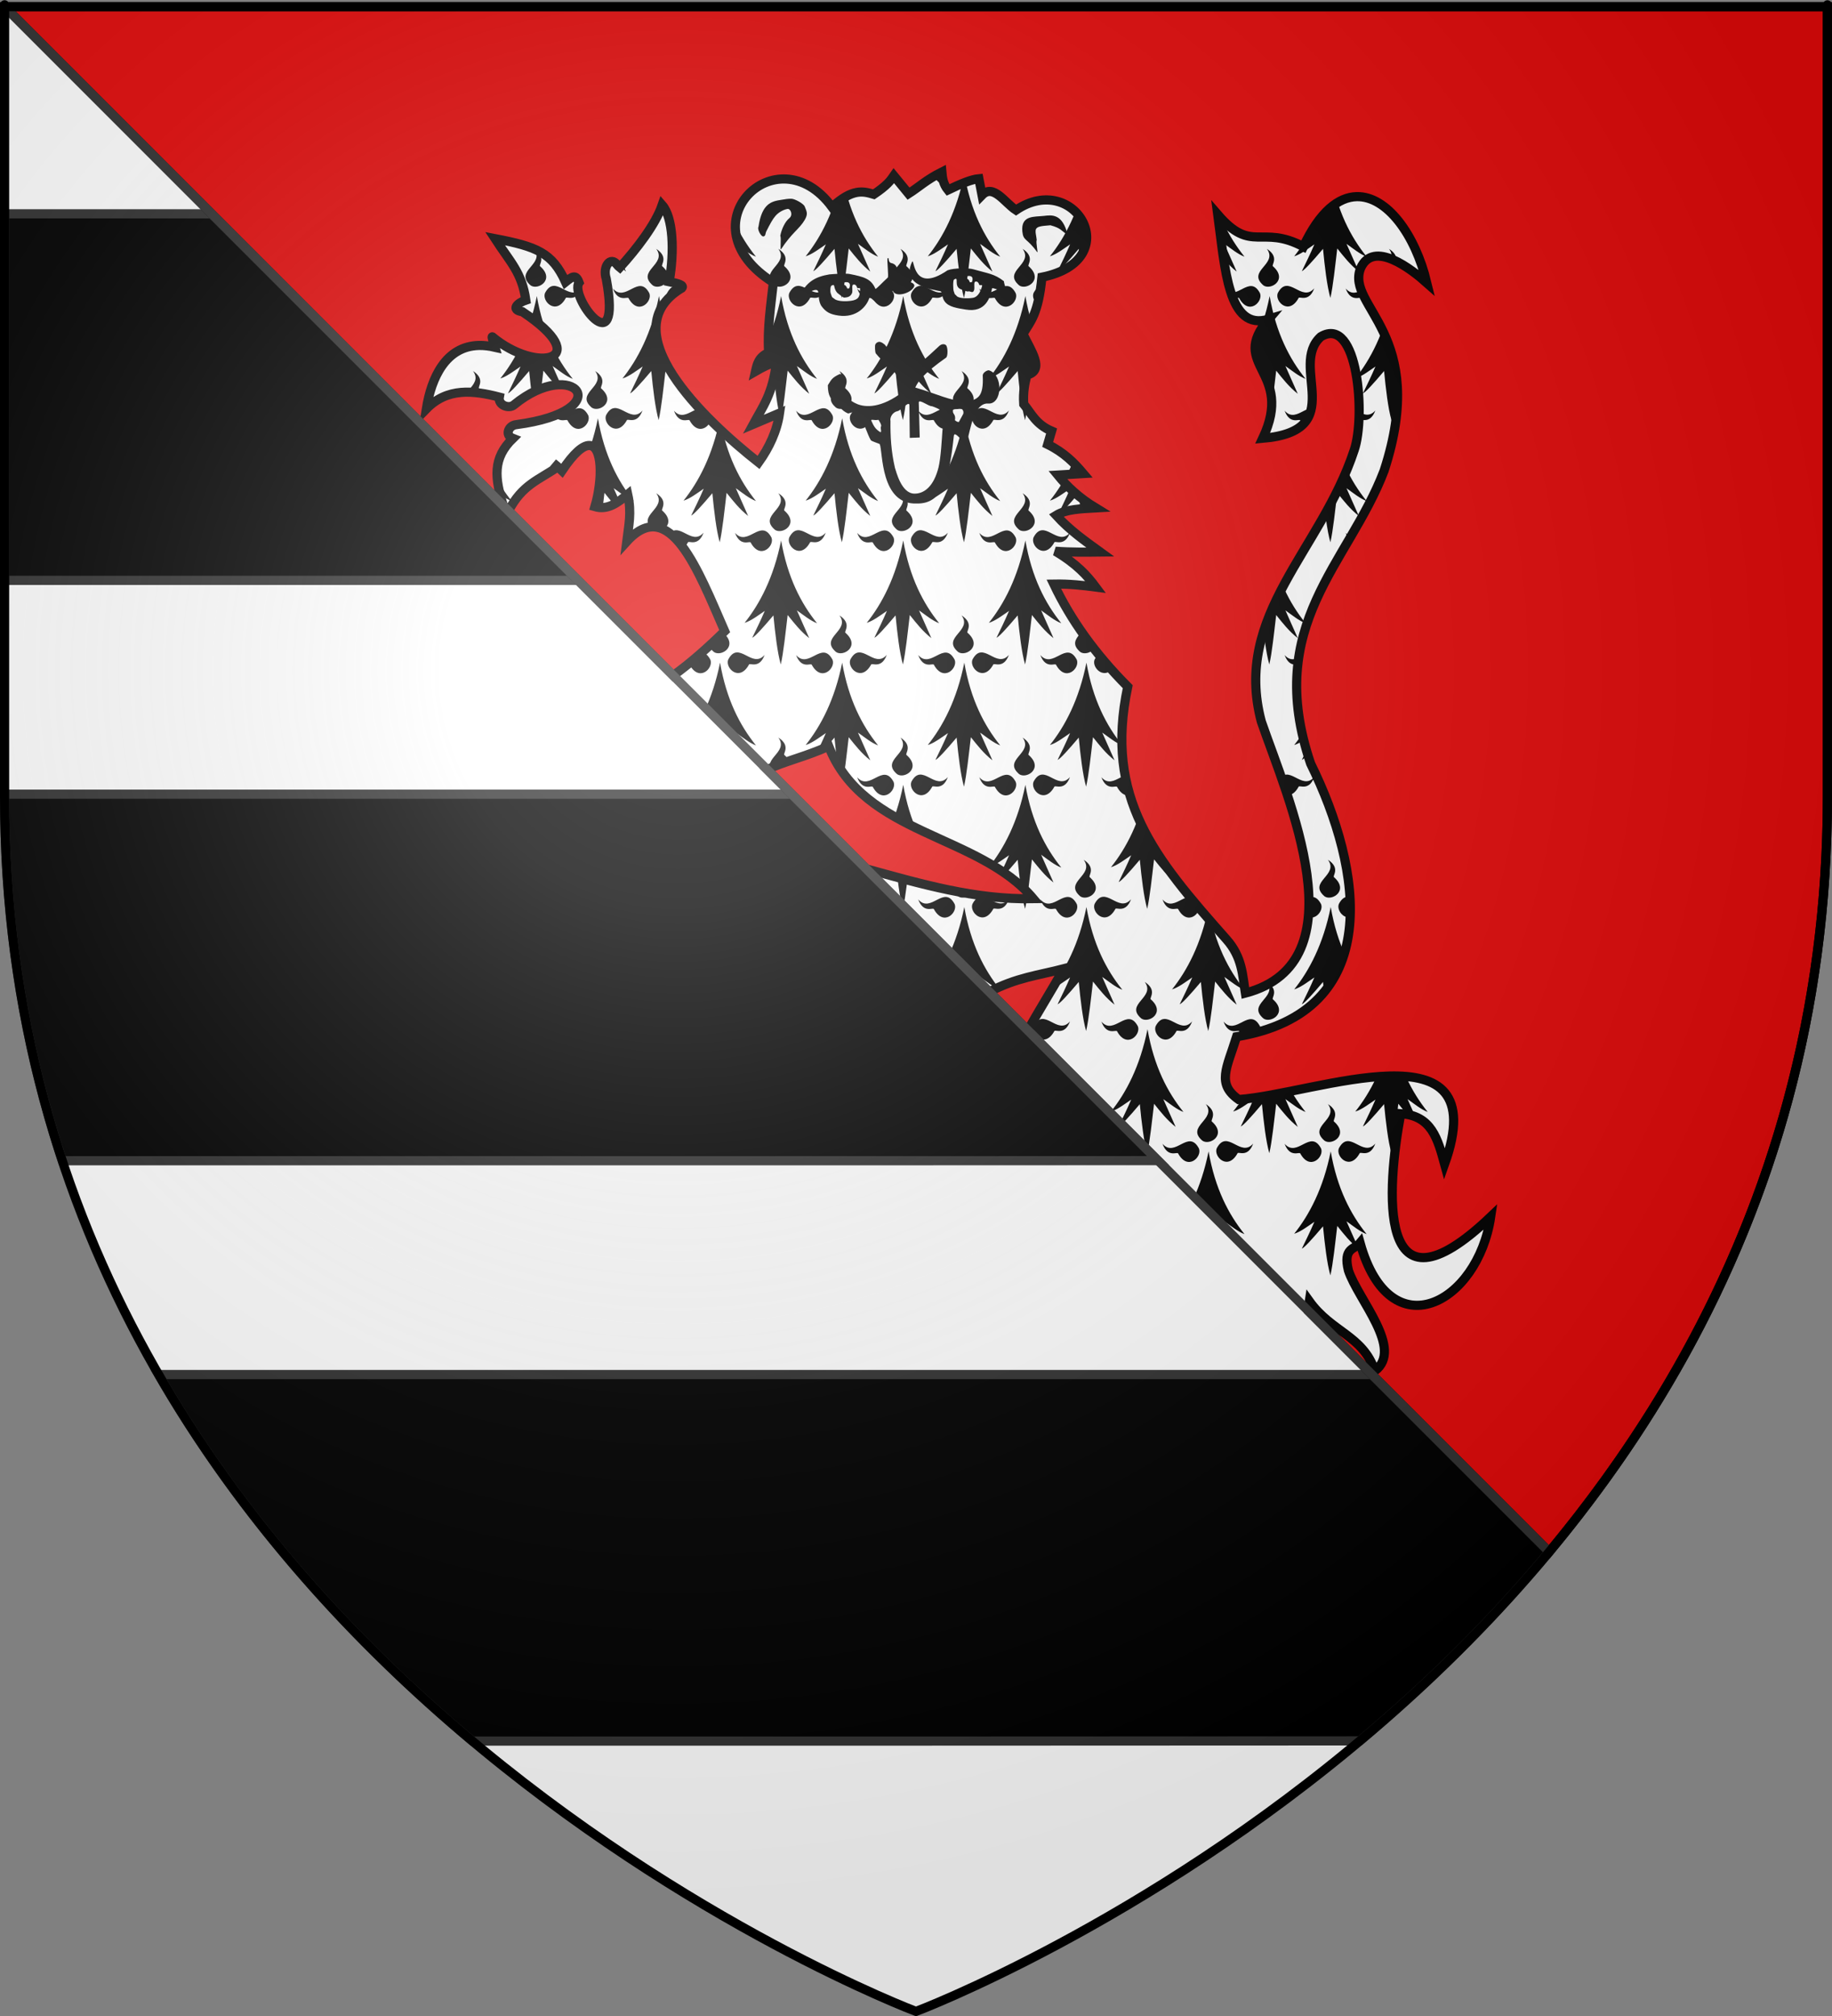
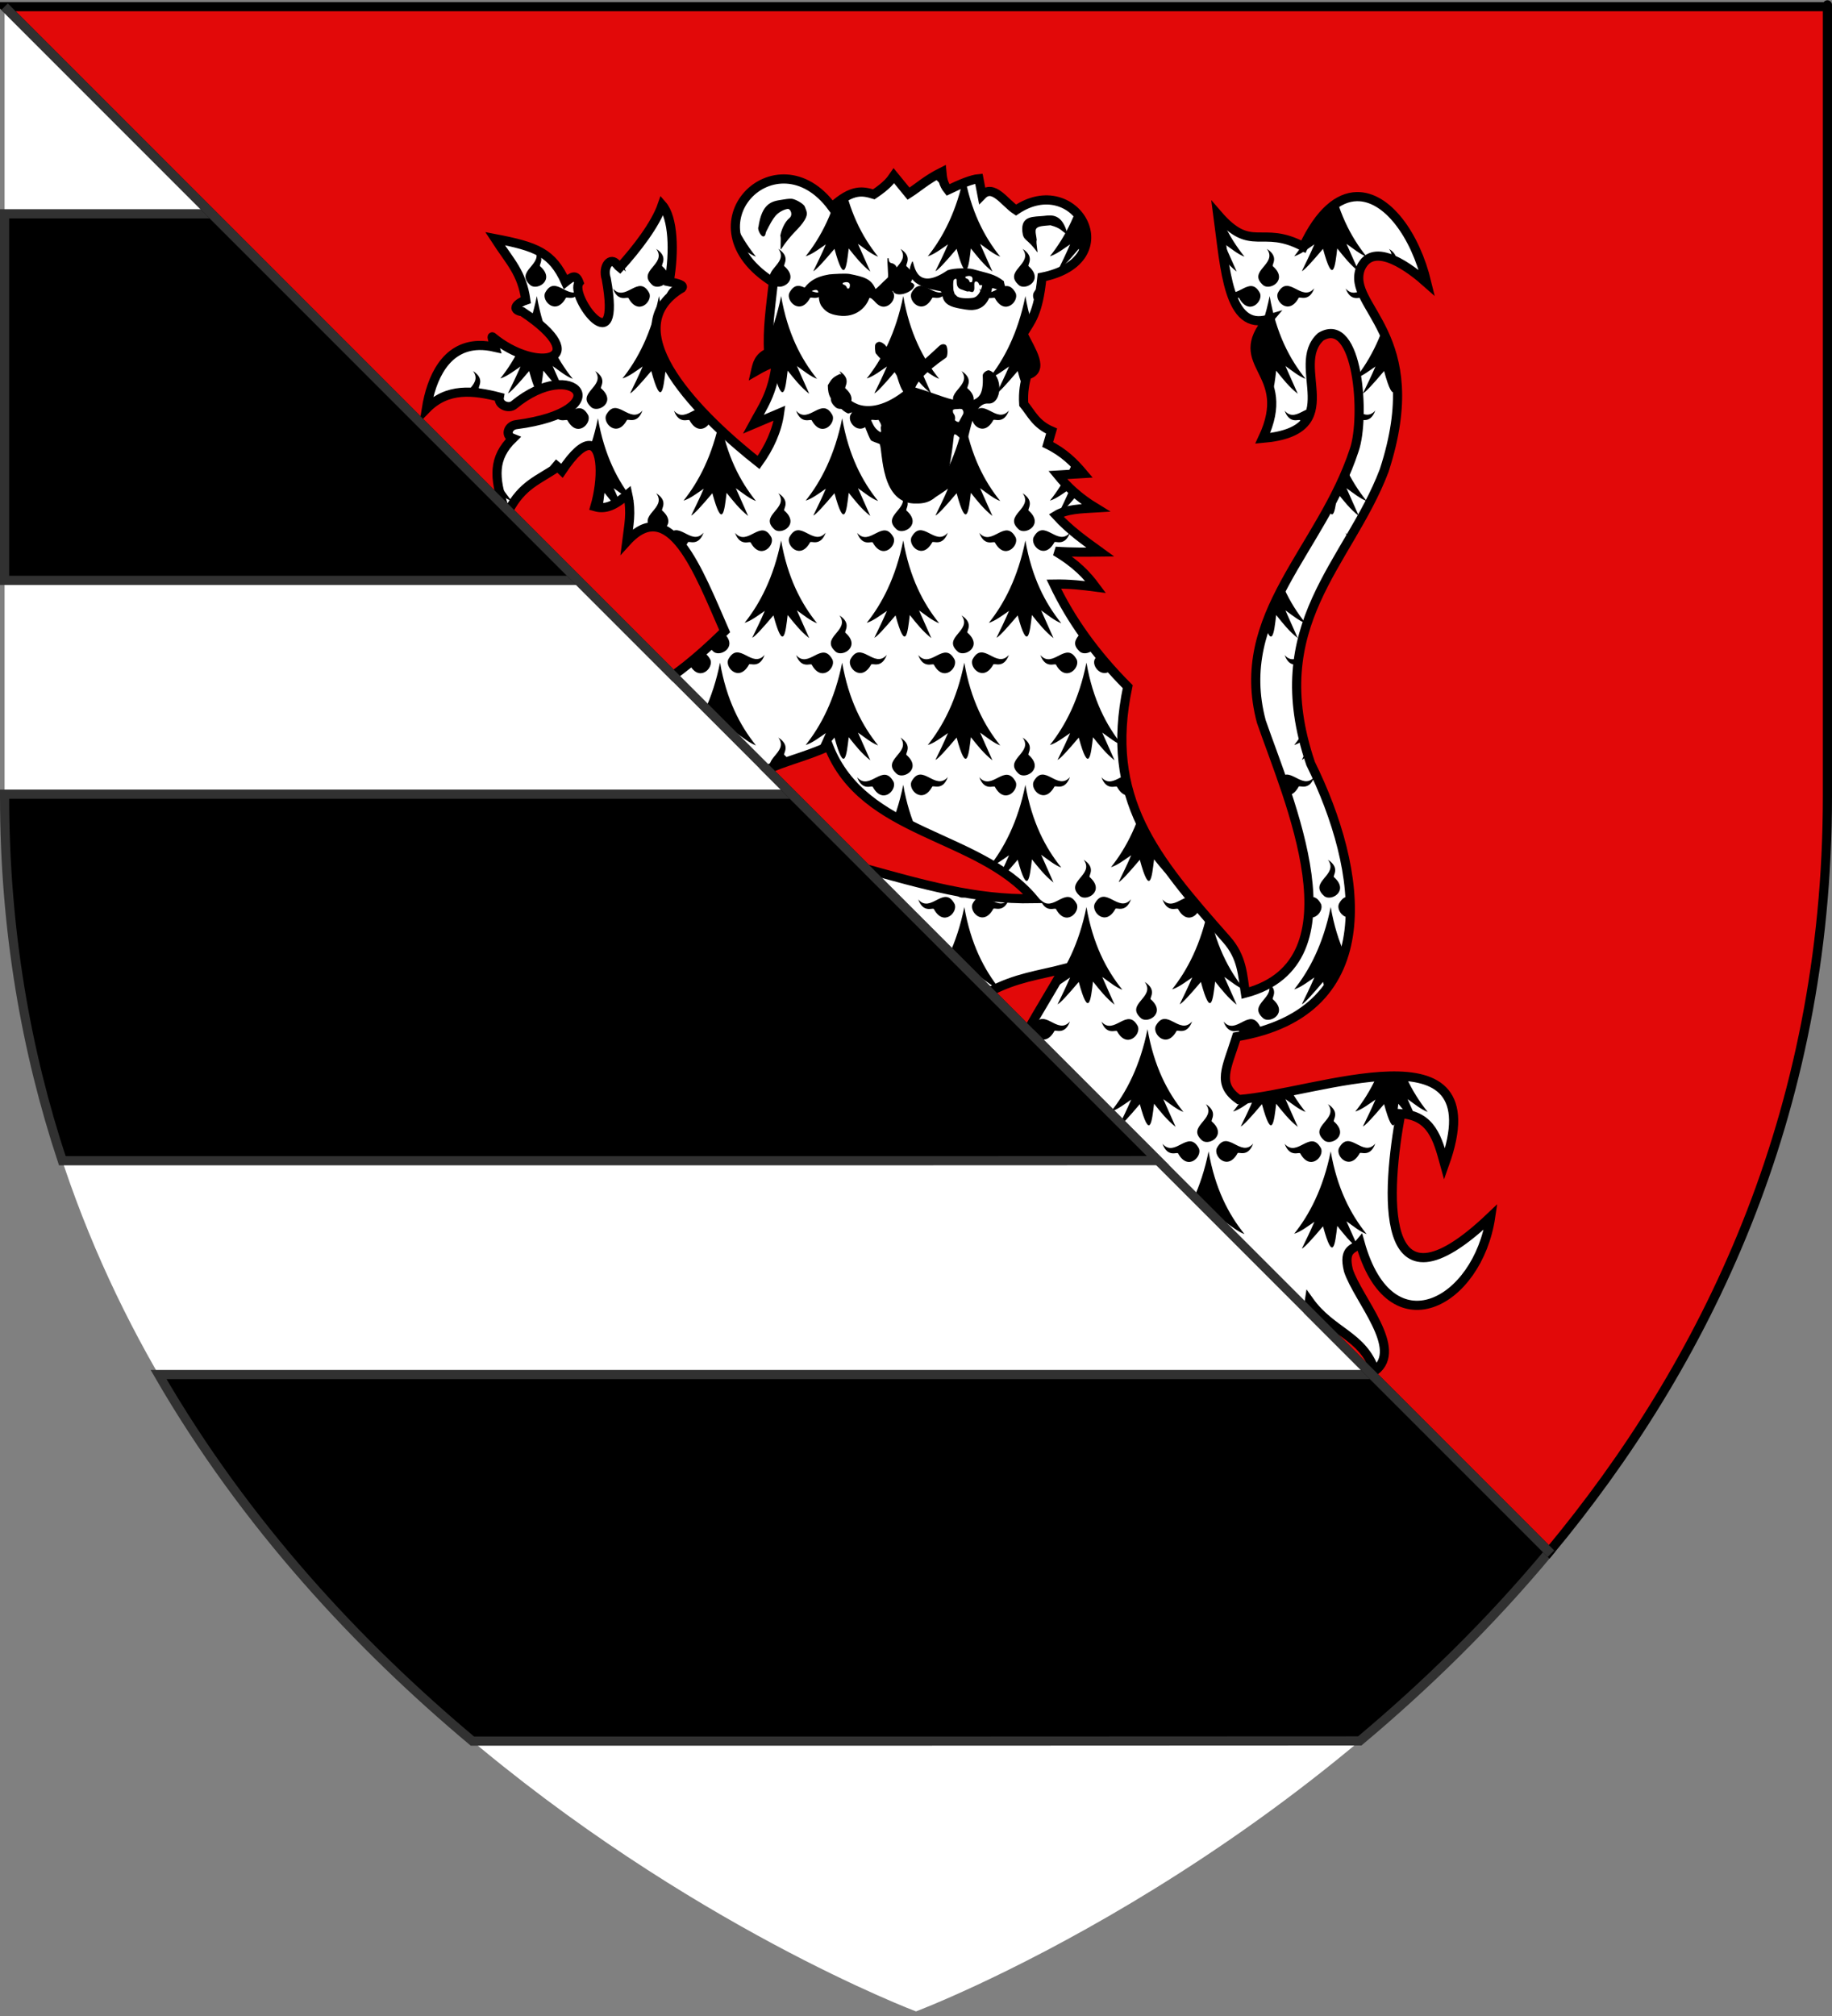
<svg xmlns="http://www.w3.org/2000/svg" xmlns:ns1="http://sodipodi.sourceforge.net/DTD/sodipodi-0.dtd" xmlns:ns2="http://www.inkscape.org/namespaces/inkscape" xmlns:xlink="http://www.w3.org/1999/xlink" height="660" width="600" version="1.0" id="svg2" ns1:version="0.32" ns2:version="0.46" ns1:docname="Blason_ville_fr_Noyal-Muzillac_(Morbihan).svg" ns1:docbase="C:\Users\Augustin\Documents\heral" ns2:export-filename="/Users/Augustin/Documents/temp/tyty.png" ns2:export-xdpi="144" ns2:export-ydpi="144" ns2:output_extension="org.inkscape.output.svg.inkscape">
  <rect width="100%" height="100%" fill="#808080" stroke="none" />
  <ns1:namedview ns2:window-height="977" ns2:window-width="1280" ns2:pageshadow="2" ns2:pageopacity="0.0" guidetolerance="10.0" gridtolerance="10.0" objecttolerance="10.0" borderopacity="1.0" bordercolor="#666666" pagecolor="#ffffff" id="base" showgrid="false" height="660px" ns2:zoom="1.1621207" ns2:cx="300.00013" ns2:cy="330.00014" ns2:window-x="-4" ns2:window-y="-4" ns2:current-layer="layer3" ns2:object-nodes="true" ns2:snap-global="true" />
  <desc id="desc4">Flag of Canton of Valais (Wallis)</desc>
  <defs id="defs6">
    <linearGradient id="linearGradient2893">
      <stop style="stop-color:white;stop-opacity:0.314;" offset="0" id="stop2895" />
      <stop id="stop2897" offset="0.19" style="stop-color:white;stop-opacity:0.251;" />
      <stop style="stop-color:#6b6b6b;stop-opacity:0.125;" offset="0.6" id="stop2901" />
      <stop style="stop-color:black;stop-opacity:0.125;" offset="1" id="stop2899" />
    </linearGradient>
    <radialGradient ns2:collect="always" xlink:href="#linearGradient2893" id="radialGradient3163" gradientUnits="userSpaceOnUse" gradientTransform="matrix(1.353,0,0,1.349,-77.629,-85.747)" cx="221.445" cy="226.331" fx="221.445" fy="226.331" r="300" />
  </defs>
  <g ns2:groupmode="layer" id="layer3" ns2:label="Fond écu" style="display:inline">
    <path style="fill:#ffffff;fill-opacity:1;fill-rule:evenodd;stroke:none;stroke-width:1px;stroke-linecap:butt;stroke-linejoin:miter;stroke-opacity:1;display:inline" d="M 1.5,3.125 L 507.375,509 C 558.277,447.87 598.5,366.422 598.5,261.656 C 598.5,-23.795 598.5,3.125 598.5,3.125 L 1.5,3.125 z" id="path4264" />
    <g id="g18458">
      <g transform="translate(0,700)" id="g10802">
        <g id="g20644" transform="matrix(1.031,0,0,0.996,34.056,-813.276)">
          <g id="g13495" style="fill:#000000;fill-opacity:1">
            <path id="path9033" style="opacity:1;fill:#000000;fill-opacity:1;fill-rule:nonzero;stroke:none;stroke-width:3;stroke-linecap:round;stroke-linejoin:round;marker:none;stroke-miterlimit:4;stroke-dasharray:none;stroke-dashoffset:0;stroke-opacity:1;visibility:visible;display:inline;overflow:visible" d="M 230.423,203.924 C 226.076,204.692 223.066,206.248 220.81,211.405 C 220.134,212.951 226.161,207.317 226.858,209.56 C 227.138,210.461 226.851,212.893 228.019,214.478 C 229.341,216.272 230.59,217.031 233.284,217.449 C 239.117,218.354 242.375,214.365 243.175,211.503 C 244.168,211.882 245.263,213.389 245.686,213.587 C 245.887,213.68 245.085,211.429 246.282,211.596 C 249.299,212.016 250.266,208.634 250.645,209.462 C 251.623,211.601 256.521,210.084 257.38,207.848 C 257.688,207.047 256.428,206.372 255.045,206.206 C 254.307,206.117 254.762,204.751 254.459,204.736 C 253.651,204.695 254.345,207.249 252.307,206.285 C 251.21,205.767 251.755,203.301 251.758,203.16 C 252.239,202.467 251.97,200.615 250.14,200.211 C 248.871,199.931 249.535,198.11 248.932,198.626 C 248.65,198.867 249.316,204.655 248.99,204.961 C 247.265,206.576 245.175,208.956 245.059,208.671 C 243.709,205.358 241.406,204.729 236.944,203.804 C 235.578,203.522 231.915,203.791 230.423,203.924 z" />
            <path id="path10809" style="opacity:1;fill:#000000;fill-opacity:1;fill-rule:nonzero;stroke:none;stroke-width:3;stroke-linecap:round;stroke-linejoin:round;marker:none;stroke-miterlimit:4;stroke-dasharray:none;stroke-dashoffset:0;stroke-opacity:1;visibility:visible;display:inline;overflow:visible" d="M 267.973,202.574 C 256.694,210.573 257.471,198.169 256.704,199.809 C 252.948,207.834 264,209.028 265.635,209.437 C 266.551,209.666 265.935,211.297 267.103,212.883 C 268.425,214.676 271.092,215.026 273.779,215.486 C 280.152,216.576 281.544,211.457 282.136,208.435 C 283.222,208.491 286.383,209.983 286.734,210.335 C 287.319,210.921 285.855,206.995 285.872,206.166 C 282.823,203.699 280.901,203.654 276.028,202.209 C 274.691,201.813 270.017,201.766 267.973,202.574 z" />
          </g>
          <g id="g12604" style="fill:#ffffff;fill-opacity:1">
-             <path id="path10811" style="opacity:1;fill:#ffffff;fill-opacity:1;fill-rule:nonzero;stroke:none;stroke-width:3;stroke-linecap:round;stroke-linejoin:round;marker:none;stroke-miterlimit:4;stroke-dasharray:none;stroke-dashoffset:0;stroke-opacity:1;visibility:visible;display:inline;overflow:visible" d="M 231.119,207.601 C 230.694,207.812 230.669,209.595 230.828,210.043 C 231.432,211.837 231.037,211.14 232.101,212.018 C 233.164,212.897 236.023,212.802 237.228,212.621 C 239.639,212.26 240.172,211.4 240.188,208.656 C 240.198,208.117 239.305,208.727 239.21,208.196 C 239.143,207.821 238.667,206.993 237.947,207.322 C 237.456,207.546 237.924,209.374 237.617,210.098 C 237.009,211.529 235.859,211.45 235.164,211.554 C 234.817,211.607 233.468,210.429 232.964,210.013 C 231.464,208.269 232.516,206.906 231.119,207.601 z" />
            <path id="path11709" style="opacity:1;fill:#ffffff;fill-opacity:1;fill-rule:nonzero;stroke:none;stroke-width:3;stroke-linecap:round;stroke-linejoin:round;marker:none;stroke-miterlimit:4;stroke-dasharray:none;stroke-dashoffset:0;stroke-opacity:1;visibility:visible;display:inline;overflow:visible" d="M 270.019,205.637 C 269.63,205.909 269.753,208.921 269.912,209.368 C 270.516,211.162 270.008,209.966 270.878,211.037 C 271.463,211.756 273.958,211.952 276.006,211.639 C 277.234,211.452 278.335,210.229 278.965,207.675 C 278.976,207.135 278.082,207.746 277.987,207.215 C 277.92,206.84 277.444,206.011 276.724,206.34 C 276.234,206.564 276.649,208.372 276.394,209.116 C 275.966,210.367 275.273,209.279 274.432,209.53 C 274.096,209.63 273.107,209.087 272.477,208.908 C 269.593,208.09 271.901,204.322 270.019,205.637 z" />
            <path id="path11711" style="opacity:1;fill:#ffffff;fill-opacity:1;fill-rule:nonzero;stroke:none;stroke-width:1;stroke-linecap:round;stroke-linejoin:round;marker:none;stroke-miterlimit:4;stroke-dasharray:none;stroke-dashoffset:0;stroke-opacity:1;visibility:visible;display:inline;overflow:visible" d="M 234.675,206.733 C 234.63,206.908 234.669,207.109 234.812,207.219 C 235.632,207.456 235.902,207.93 236.094,208.562 C 236.094,208.562 236.729,208.522 236.729,208.522 C 237.547,206.398 235.993,206.162 234.675,206.733 z" />
            <path id="path12602" style="opacity:1;fill:#ffffff;fill-opacity:1;fill-rule:nonzero;stroke:none;stroke-width:1;stroke-linecap:round;stroke-linejoin:round;marker:none;stroke-miterlimit:4;stroke-dasharray:none;stroke-dashoffset:0;stroke-opacity:1;visibility:visible;display:inline;overflow:visible" d="M 273.635,204.694 C 273.59,204.869 273.63,205.07 273.773,205.18 C 274.592,205.417 274.862,205.891 275.054,206.523 C 275.054,206.523 275.689,206.483 275.689,206.483 C 276.507,204.359 274.954,204.123 273.635,204.694 z" />
          </g>
          <g id="g16180" style="fill:#000000;fill-opacity:1">
            <path id="path14402" style="opacity:1;fill:#000000;fill-opacity:1;fill-rule:nonzero;stroke:none;stroke-width:3;stroke-linecap:round;stroke-linejoin:round;marker:none;stroke-miterlimit:4;stroke-dasharray:none;stroke-dashoffset:0;stroke-opacity:1;visibility:visible;display:inline;overflow:visible" d="M 218.406,179.062 C 217.322,179.019 216.389,179.217 215.127,179.42 C 212.157,179.897 208.993,180.506 207.902,188.323 C 207.453,189.022 208.712,191.636 209.521,191.444 C 210.231,191.275 210.055,190.474 210.415,189.739 C 211.626,187.261 212.386,185.808 213.295,184.708 C 214.445,183.316 216.16,182.549 217.152,182.411 C 218.115,182.277 218.972,184.407 217.697,185.455 C 216.362,186.552 215.223,189.062 214.836,191.232 C 215.204,191.897 214.702,196.261 215.071,195.673 C 218.453,190.291 220.946,188.964 222.596,186.022 C 223.752,183.961 223.209,183.262 222.595,181.608 C 222.244,180.66 219.491,179.106 218.406,179.062 z" />
            <path id="path14408" style="opacity:1;fill:#000000;fill-opacity:1;fill-rule:nonzero;stroke:none;stroke-width:3;stroke-linecap:round;stroke-linejoin:round;marker:none;stroke-miterlimit:4;stroke-dasharray:none;stroke-dashoffset:0;stroke-opacity:1;visibility:visible;display:inline;overflow:visible" d="M 298.586,184.697 C 301.06,184.398 304.463,183.836 306.118,190.9 C 303.967,189.577 304.169,188.771 300.664,187.775 C 298.699,188.018 296.104,187.877 295.955,189.443 C 295.864,190.4 296.108,190.837 296.301,192.643 C 295.932,193.308 296.831,197.163 296.433,196.593 C 293.121,191.844 292.032,193.027 291.73,189.826 C 291.218,184.389 295.594,185.058 298.586,184.697 z" />
          </g>
          <path id="path17069" style="opacity:1;fill:#000000;fill-opacity:1;fill-rule:nonzero;stroke:none;stroke-width:3;stroke-linecap:round;stroke-linejoin:round;marker:none;stroke-miterlimit:4;stroke-dasharray:none;stroke-dashoffset:0;stroke-opacity:1;visibility:visible;display:inline;overflow:visible" d="M 246.188,226.094 C 245.689,226.16 245.256,226.472 245.036,226.925 C 244.816,227.378 244.925,229.472 245.181,229.906 C 247.658,233.127 249.747,233.872 250.906,235.688 C 252.048,237.475 254.473,241.637 256.235,241.666 C 256.563,241.671 257.202,243.764 257.212,243.439 C 257.32,239.871 260.572,236.327 267.49,231.301 C 268.16,230.814 268.079,227.608 267.406,227.125 C 266.733,226.642 265.911,226.896 265.312,227.469 C 261.315,231.299 258.507,234.038 256.781,234.656 C 255.589,235.083 254.921,234.02 253.444,232.792 C 251.404,231.096 250.916,230.41 248.326,227.396 C 248.03,226.84 246.811,226.007 246.188,226.094 L 246.188,226.094 z" />
          <path id="path17071" style="opacity:1;fill:#000000;fill-opacity:1;fill-rule:nonzero;stroke:none;stroke-width:3;stroke-linecap:round;stroke-linejoin:round;marker:none;stroke-miterlimit:4;stroke-dasharray:none;stroke-dashoffset:0;stroke-opacity:1;visibility:visible;display:inline;overflow:visible" d="M 281.042,235.434 C 280.225,235.501 279.092,236.384 279.146,237.201 C 279.324,240.686 278.901,242.854 277.938,243.969 C 276.974,245.084 275.564,245.597 273.469,245.625 C 269.278,245.68 264.068,243.006 258.073,241.229 C 253.79,239.652 254.484,240.521 253.973,242.364 C 246.852,248.101 241.811,247.59 239.329,246.566 C 238.119,246.067 236.451,245.031 235.667,243.854 C 234.76,242.494 234.732,240.398 235.25,238.094 C 235.365,237.538 234.18,236.453 233.669,236.7 C 231.087,237.947 231.026,238.638 229.938,240.353 C 229.966,244.17 231.1,245.033 232.184,245.968 C 233.668,247.248 234.275,248.689 236.295,249.607 C 236.762,249.82 238.447,248.26 239.87,250.276 C 241.505,252.591 242.417,256.346 243.587,258.409 C 243.802,258.788 246.358,259.558 246.43,259.719 C 247.446,262.015 246.548,279.835 258.336,279.229 C 266.144,279.33 268.481,271.557 269.957,257.068 C 270.202,254.663 273.394,260.767 274.281,258.17 C 275.201,255.477 276.202,246.028 280.913,246.371 C 285.37,246.696 285.799,236.83 281.042,235.434 z" />
          <g id="g19754">
-             <path id="path17966" style="opacity:1;fill:#ffffff;fill-opacity:1;fill-rule:nonzero;stroke:none;stroke-width:5;stroke-linecap:round;stroke-linejoin:round;marker:none;stroke-miterlimit:4;stroke-dasharray:none;stroke-dashoffset:0;stroke-opacity:1;visibility:visible;display:inline;overflow:visible" d="M 263.037,247.256 C 261.943,247.338 259.067,244.872 258.824,245.942 L 259.131,257.529 L 255.965,257.663 L 255.852,246.82 C 255.585,245.465 253.349,248.633 251.994,248.901 C 250.639,249.168 249.574,250.79 249.841,252.145 C 249.783,256.986 250.027,261.983 251.253,267.489 C 251.677,268.751 253.277,275.887 257.396,275.985 C 260.548,276.06 263.618,273.581 265.112,267.317 C 265.832,264.298 266.178,257.804 266.337,255.381 C 266.53,254.601 266.398,249.357 265.878,248.744 C 265.358,248.131 264.022,247.622 263.037,247.256 z" ns1:nodetypes="cccccsccsscsc" />
            <path id="path18857" style="opacity:1;fill:#ffffff;fill-opacity:1;fill-rule:nonzero;stroke:none;stroke-width:3;stroke-linecap:round;stroke-linejoin:round;marker:none;stroke-miterlimit:4;stroke-dasharray:none;stroke-dashoffset:0;stroke-opacity:1;visibility:visible;display:inline;overflow:visible" d="M 243.711,251.933 C 244.556,253.808 244.955,254.715 246.613,255.779 C 247.189,255.848 246.527,254.413 246.836,253.922 C 247.145,253.43 246.161,251.946 245.848,251.457 L 245.723,250.652 C 244.489,249.944 243.919,250.615 243.711,251.933 z" />
            <path id="path18859" style="opacity:1;fill:#ffffff;fill-opacity:1;fill-rule:nonzero;stroke:none;stroke-width:3;stroke-linecap:round;stroke-linejoin:round;marker:none;stroke-miterlimit:4;stroke-dasharray:none;stroke-dashoffset:0;stroke-opacity:1;visibility:visible;display:inline;overflow:visible" d="M 269.664,248.537 L 269.719,249.969 C 269.511,250.487 269.608,251.078 269.971,251.503 C 270.334,251.927 271.026,252.544 271.57,252.419 L 272.938,249.812 C 273.112,249.328 273.025,248.787 272.708,248.381 C 272.391,247.976 271.765,248.129 271.252,248.181 C 270.485,248.26 270.092,248.111 269.664,248.537 z" />
          </g>
        </g>
      </g>
      <g ns2:tile-y0="-309.22545" ns2:tile-x0="911.18252" ns2:tile-h="56.107327" ns2:tile-w="29.720153" ns2:tile-cy="-281.17179" ns2:tile-cx="926.0426" transform="matrix(0.25,0,0,0.25,140.502,41.216)" id="g17853">
        <g id="g17855" ns2:label="Fond écu" style="display:inline" transform="translate(-684.394,-94.79)">
          <g transform="translate(1400,-5.6023842e-4)" id="g12820" />
          <g transform="translate(579.77,-597.725)" id="g17858">
            <g transform="translate(109.318,303.367)" id="g17860" />
          </g>
          <g transform="translate(-131.326,9.233)" id="g6129" style="display:inline" />
          <g id="g20265" ns2:label="Meubles" style="display:inline" transform="translate(700,-2.8023842e-4)" />
        </g>
        <g id="g17864" ns2:label="Meubles" style="display:inline" transform="translate(-684.394,-94.79)">
          <g transform="translate(3633.79,816.71)" id="g50302" />
          <g transform="translate(2813.56,218.986)" id="g50306">
            <g transform="translate(109.318,303.367)" id="g50308" />
          </g>
          <g transform="translate(2102.465,825.944)" id="g50310" style="display:inline" />
          <g id="g50312" ns2:label="Meubles" style="display:inline" transform="translate(2933.79,816.711)" />
          <g transform="translate(2233.79,816.711)" style="display:inline" ns2:label="Meubles" id="g4387" />
          <g transform="matrix(0.694,0,0,0.694,483.951,63.552)" style="fill:#000000;stroke:none;stroke-opacity:1;display:inline" id="use18536" ns2:tile-x0="55.51442" ns2:tile-y0="35.930804">
            <g style="fill:#000000;fill-opacity:1;stroke:none;stroke-opacity:1" id="g4543">
-               <path d="M 377.128,135.622 C 363.027,205.733 336.74,255.374 308.184,291.061 C 320.054,287.499 333.399,277.371 346.301,268.511 C 338.411,286.896 330.52,302.956 322.63,319.179 C 327.341,317.431 342.291,301.057 362.595,277.033 C 365.778,310.06 370.082,347.255 376.512,369.649 C 381.631,347.291 385.418,310.285 389.481,276.307 C 401.722,291.501 413.611,306.872 430.173,319.905 L 406.92,267.587 C 418.927,275.985 432.195,287.102 444.927,291.788 C 414.738,254.32 389.317,205.741 377.128,135.622 z" style="fill:#000000;fill-opacity:1;fill-rule:evenodd;stroke:none;stroke-width:3;stroke-linecap:round;stroke-linejoin:round;stroke-miterlimit:4;stroke-dasharray:none;stroke-opacity:1" id="path4545" />
+               <path d="M 377.128,135.622 C 363.027,205.733 336.74,255.374 308.184,291.061 C 320.054,287.499 333.399,277.371 346.301,268.511 C 338.411,286.896 330.52,302.956 322.63,319.179 C 327.341,317.431 342.291,301.057 362.595,277.033 C 381.631,347.291 385.418,310.285 389.481,276.307 C 401.722,291.501 413.611,306.872 430.173,319.905 L 406.92,267.587 C 418.927,275.985 432.195,287.102 444.927,291.788 C 414.738,254.32 389.317,205.741 377.128,135.622 z" style="fill:#000000;fill-opacity:1;fill-rule:evenodd;stroke:none;stroke-width:3;stroke-linecap:round;stroke-linejoin:round;stroke-miterlimit:4;stroke-dasharray:none;stroke-opacity:1" id="path4545" />
              <path d="M 319.723,139.698 C 318.427,135.62 300.185,148.673 290.128,121.31 C 314.12,148.894 338.908,92.269 358.962,130.251 C 365.151,145.922 338.04,173.112 319.723,139.698 z" style="fill:#000000;fill-opacity:1;fill-rule:evenodd;stroke:none;stroke-width:3;stroke-linecap:round;stroke-linejoin:round;stroke-miterlimit:4;stroke-dasharray:none;stroke-opacity:1" id="path4547" />
              <path d="M 431.716,139.348 C 433.012,135.27 451.253,148.323 461.311,120.961 C 437.319,148.545 412.53,91.919 392.477,129.902 C 386.288,145.572 413.399,172.762 431.716,139.348 z" style="fill:#000000;fill-opacity:1;fill-rule:evenodd;stroke:none;stroke-width:3;stroke-linecap:round;stroke-linejoin:round;stroke-miterlimit:4;stroke-dasharray:none;stroke-opacity:1;display:inline" id="path4549" />
              <path d="M 383.382,79.375 C 379.685,77.221 396.403,62.265 371.894,46.481 C 393.58,75.912 332.91,87.752 365.604,115.608 C 379.547,125.066 411.996,104.539 383.382,79.375 z" style="fill:#000000;fill-opacity:1;fill-rule:evenodd;stroke:none;stroke-width:3;stroke-linecap:round;stroke-linejoin:round;stroke-miterlimit:4;stroke-dasharray:none;stroke-opacity:1;display:inline" id="path4551" />
            </g>
          </g>
        </g>
        <g id="g17878" ns2:label="Reflet final" transform="translate(-684.394,-94.79)" />
        <g id="g17880" ns2:label="Contour final" transform="translate(-684.394,-94.79)" />
      </g>
      <use height="660" width="600" id="use17884" transform="translate(20,40)" xlink:href="#g17853" ns2:tiled-clone-of="#g17853" y="0" x="0" />
      <use height="660" width="600" id="use17886" transform="translate(4.6525656e-7,80)" xlink:href="#g17853" ns2:tiled-clone-of="#g17853" y="0" x="0" />
      <use height="660" width="600" id="use17902" transform="translate(40,-1.2128805e-7)" xlink:href="#g17853" ns2:tiled-clone-of="#g17853" y="0" x="0" />
      <use height="660" width="600" id="use17904" transform="translate(60,40)" xlink:href="#g17853" ns2:tiled-clone-of="#g17853" y="0" x="0" />
      <use height="660" width="600" id="use17906" transform="translate(40,80)" xlink:href="#g17853" ns2:tiled-clone-of="#g17853" y="0" x="0" />
      <use height="660" width="600" id="use17908" transform="translate(60,120)" xlink:href="#g17853" ns2:tiled-clone-of="#g17853" y="0" x="0" />
      <use height="660" width="600" id="use17922" transform="translate(80,-1.2128805e-7)" xlink:href="#g17853" ns2:tiled-clone-of="#g17853" y="0" x="0" />
      <use height="660" width="600" id="use17924" transform="translate(100,40)" xlink:href="#g17853" ns2:tiled-clone-of="#g17853" y="0" x="0" />
      <use height="660" width="600" id="use17926" transform="translate(80,80)" xlink:href="#g17853" ns2:tiled-clone-of="#g17853" y="0" x="0" />
      <use height="660" width="600" id="use17928" transform="translate(100,120)" xlink:href="#g17853" ns2:tiled-clone-of="#g17853" y="0" x="0" />
      <use height="660" width="600" id="use17930" transform="translate(80,160)" xlink:href="#g17853" ns2:tiled-clone-of="#g17853" y="0" x="0" />
      <use height="660" width="600" id="use17932" transform="translate(100,200)" xlink:href="#g17853" ns2:tiled-clone-of="#g17853" y="0" x="0" />
      <use height="660" width="600" id="use17942" transform="translate(120,-1.2128805e-7)" xlink:href="#g17853" ns2:tiled-clone-of="#g17853" y="0" x="0" />
      <use height="660" width="600" id="use17944" transform="translate(140,40)" xlink:href="#g17853" ns2:tiled-clone-of="#g17853" y="0" x="0" />
      <use height="660" width="600" id="use17946" transform="translate(120,80)" xlink:href="#g17853" ns2:tiled-clone-of="#g17853" y="0" x="0" />
      <use height="660" width="600" id="use17948" transform="translate(140,120)" xlink:href="#g17853" ns2:tiled-clone-of="#g17853" y="0" x="0" />
      <use height="660" width="600" id="use17950" transform="translate(120,160)" xlink:href="#g17853" ns2:tiled-clone-of="#g17853" y="0" x="0" />
      <use height="660" width="600" id="use17952" transform="translate(140,200)" xlink:href="#g17853" ns2:tiled-clone-of="#g17853" y="0" x="0" />
      <use height="660" width="600" id="use17954" transform="translate(120,240)" xlink:href="#g17853" ns2:tiled-clone-of="#g17853" y="0" x="0" />
      <use height="660" width="600" id="use17956" transform="translate(140,280)" xlink:href="#g17853" ns2:tiled-clone-of="#g17853" y="0" x="0" />
      <use height="660" width="600" id="use17962" transform="translate(160,-1.2128805e-7)" xlink:href="#g17853" ns2:tiled-clone-of="#g17853" y="0" x="0" />
      <use height="660" width="600" id="use17964" transform="translate(180,40)" xlink:href="#g17853" ns2:tiled-clone-of="#g17853" y="0" x="0" />
      <use height="660" width="600" id="use17966" transform="translate(160,80)" xlink:href="#g17853" ns2:tiled-clone-of="#g17853" y="0" x="0" />
      <use height="660" width="600" id="use17968" transform="translate(180,120)" xlink:href="#g17853" ns2:tiled-clone-of="#g17853" y="0" x="0" />
      <use height="660" width="600" id="use17970" transform="translate(160,160)" xlink:href="#g17853" ns2:tiled-clone-of="#g17853" y="0" x="0" />
      <use height="660" width="600" id="use17972" transform="translate(180,200)" xlink:href="#g17853" ns2:tiled-clone-of="#g17853" y="0" x="0" />
      <use height="660" width="600" id="use17974" transform="translate(160,240)" xlink:href="#g17853" ns2:tiled-clone-of="#g17853" y="0" x="0" />
      <use height="660" width="600" id="use17976" transform="translate(180,280)" xlink:href="#g17853" ns2:tiled-clone-of="#g17853" y="0" x="0" />
      <use height="660" width="600" id="use17982" transform="translate(200,-1.2128805e-7)" xlink:href="#g17853" ns2:tiled-clone-of="#g17853" y="0" x="0" />
      <use height="660" width="600" id="use17984" transform="translate(220,40)" xlink:href="#g17853" ns2:tiled-clone-of="#g17853" y="0" x="0" />
      <use height="660" width="600" id="use17986" transform="translate(200,80)" xlink:href="#g17853" ns2:tiled-clone-of="#g17853" y="0" x="0" />
      <use height="660" width="600" id="use17988" transform="translate(220,120)" xlink:href="#g17853" ns2:tiled-clone-of="#g17853" y="0" x="0" />
      <use height="660" width="600" id="use17990" transform="translate(200,160)" xlink:href="#g17853" ns2:tiled-clone-of="#g17853" y="0" x="0" />
      <use height="660" width="600" id="use17992" transform="translate(220,200)" xlink:href="#g17853" ns2:tiled-clone-of="#g17853" y="0" x="0" />
      <use height="660" width="600" id="use17994" transform="translate(200,240)" xlink:href="#g17853" ns2:tiled-clone-of="#g17853" y="0" x="0" />
      <use height="660" width="600" id="use17996" transform="translate(220,280)" xlink:href="#g17853" ns2:tiled-clone-of="#g17853" y="0" x="0" />
      <use height="660" width="600" id="use18002" transform="translate(240,-1.2128805e-7)" xlink:href="#g17853" ns2:tiled-clone-of="#g17853" y="0" x="0" />
      <use height="660" width="600" id="use18004" transform="translate(260,40)" xlink:href="#g17853" ns2:tiled-clone-of="#g17853" y="0" x="0" />
      <use height="660" width="600" id="use18006" transform="translate(240,80)" xlink:href="#g17853" ns2:tiled-clone-of="#g17853" y="0" x="0" />
      <use height="660" width="600" id="use18008" transform="translate(260,120)" xlink:href="#g17853" ns2:tiled-clone-of="#g17853" y="0" x="0" />
      <use height="660" width="600" id="use18010" transform="translate(240,160)" xlink:href="#g17853" ns2:tiled-clone-of="#g17853" y="0" x="0" />
      <use height="660" width="600" id="use18012" transform="translate(260,200)" xlink:href="#g17853" ns2:tiled-clone-of="#g17853" y="0" x="0" />
      <use height="660" width="600" id="use18014" transform="translate(240,240)" xlink:href="#g17853" ns2:tiled-clone-of="#g17853" y="0" x="0" />
      <use height="660" width="600" id="use18016" transform="translate(260,280)" xlink:href="#g17853" ns2:tiled-clone-of="#g17853" y="0" x="0" />
      <use height="660" width="600" id="use18018" transform="translate(240,320)" xlink:href="#g17853" ns2:tiled-clone-of="#g17853" y="0" x="0" />
      <use x="0" y="0" ns2:tiled-clone-of="#g17853" xlink:href="#g17853" transform="translate(280,-1.2128805e-7)" id="use18252" width="600" height="660" />
      <use x="0" y="0" ns2:tiled-clone-of="#g17853" xlink:href="#g17853" transform="translate(300,40)" id="use18254" width="600" height="660" />
      <use x="0" y="0" ns2:tiled-clone-of="#g17853" xlink:href="#g17853" transform="translate(280,80)" id="use18256" width="600" height="660" />
      <use x="0" y="0" ns2:tiled-clone-of="#g17853" xlink:href="#g17853" transform="translate(300,120)" id="use18258" width="600" height="660" />
      <use x="0" y="0" ns2:tiled-clone-of="#g17853" xlink:href="#g17853" transform="translate(280,160)" id="use18260" width="600" height="660" />
      <use x="0" y="0" ns2:tiled-clone-of="#g17853" xlink:href="#g17853" transform="translate(300,200)" id="use18262" width="600" height="660" />
      <use x="0" y="0" ns2:tiled-clone-of="#g17853" xlink:href="#g17853" transform="translate(280,240)" id="use18264" width="600" height="660" />
      <use x="0" y="0" ns2:tiled-clone-of="#g17853" xlink:href="#g17853" transform="translate(300,280)" id="use18266" width="600" height="660" />
      <use x="0" y="0" ns2:tiled-clone-of="#g17853" xlink:href="#g17853" transform="translate(280,320)" id="use18268" width="600" height="660" />
    </g>
    <path style="opacity:1;fill:#ffffff;fill-opacity:1;stroke:none;stroke-width:2.5;stroke-miterlimit:4;stroke-dasharray:none;stroke-opacity:1" d="M 1.5,2.188 L 1.5,260.719 C 1.5,546.17 300,658.5 300,658.5 C 300,658.5 419.585,613.492 507.375,508.062 L 1.5,2.188 z" id="rect4258" />
    <g style="display:inline" ns2:label="Meubles" id="g4266" transform="translate(2.3841858e-7,-700)" />
    <path style="fill:#000000;stroke:#313131;stroke-width:3;stroke-linecap:butt;stroke-linejoin:miter;stroke-opacity:1;stroke-miterlimit:4;stroke-dasharray:none" d="M 1.5 260 L 1.5 260.719 C 1.5 304.479 8.527 344.158 20.406 380 L 295.562 380 C 325.209 380 352.049 379.976 379.281 379.969 L 259.312 260 L 1.5 260 z " id="path3218" />
    <path style="fill:#000000;stroke:#313131;stroke-width:3;stroke-linecap:butt;stroke-linejoin:miter;stroke-opacity:1;stroke-miterlimit:4;stroke-dasharray:none" d="M 1.5 70 L 1.5 190 L 189.312 190 L 69.312 70 L 1.5 70 z " id="path5050" />
    <path style="fill:#000000;stroke:#313131;stroke-width:3;stroke-linecap:butt;stroke-linejoin:miter;stroke-opacity:1;stroke-miterlimit:4;stroke-dasharray:none" d="M 51.938 450 C 80.474 499.349 117.753 539.031 154.719 570 L 295.562 570 C 350.809 570 400.155 569.962 445.344 569.938 C 466.479 552.222 487.728 531.657 507.375 508.062 L 449.312 450 L 295.438 450 L 51.938 450 z " id="path5052" />
    <g id="g6096" style="fill:#fcef3c;fill-opacity:1;stroke:#000000;stroke-width:3;stroke-linecap:round;stroke-linejoin:round;stroke-miterlimit:4;stroke-dasharray:none;stroke-opacity:1" transform="matrix(1.031,0,0,0.996,34.056,-113.276)">
      <g id="g8990" style="fill:#fcef3c;fill-opacity:1;stroke:#000000;stroke-width:3;stroke-linecap:round;stroke-linejoin:round;stroke-miterlimit:4;stroke-dasharray:none;stroke-opacity:1">
        <g id="g7203" style="fill:#fcef3c;fill-opacity:1;stroke:#000000;stroke-width:3;stroke-linecap:round;stroke-linejoin:round;stroke-miterlimit:4;stroke-dasharray:none;stroke-opacity:1" />
      </g>
    </g>
    <g id="g9884" style="fill:#fcef3c;fill-opacity:1;stroke:#000000;stroke-width:3;stroke-linecap:round;stroke-linejoin:round;stroke-miterlimit:4;stroke-dasharray:none;stroke-opacity:1" transform="matrix(1.031,0,0,0.996,34.056,-113.276)">
      <g id="g8094" style="fill:#fcef3c;fill-opacity:1;stroke:#000000;stroke-width:3;stroke-linecap:round;stroke-linejoin:round;stroke-miterlimit:4;stroke-dasharray:none;stroke-opacity:1" />
    </g>
    <g id="g3690" transform="matrix(1.031,0,0,0.996,34.056,-113.276)">
      <g id="g1896" style="fill:#fcef3c;fill-opacity:1;stroke:#000000;stroke-width:3;stroke-linecap:round;stroke-linejoin:round;stroke-miterlimit:4;stroke-dasharray:none;stroke-opacity:1" />
      <g id="g2799" style="fill:#fcef3c;fill-opacity:1;stroke:#000000;stroke-width:3;stroke-linecap:round;stroke-linejoin:round;stroke-miterlimit:4;stroke-dasharray:none;stroke-opacity:1" />
    </g>
    <g transform="translate(2800,-5.6047684e-4)" ns2:label="Meubles" id="g7308">
      <g transform="translate(-117.596,-235.493)" ns2:label="Calque 1" id="g3645">
        <g id="g7133" transform="translate(109.318,303.367)" />
      </g>
    </g>
    <g id="g9139" ns2:label="Meubles" style="display:inline" transform="translate(2101.5,-1.501)" />
    <g transform="translate(2100,-5.6047684e-4)" ns2:label="Meubles" id="g11262">
      <g transform="translate(-117.596,-235.493)" ns2:label="Calque 1" id="g11264">
        <g id="g11266" transform="translate(109.318,303.367)" />
      </g>
    </g>
    <g id="g10491" ns2:label="Meubles" style="display:inline" transform="translate(1400,-2.8023842e-4)" />
    <g id="g11136" ns2:label="Meubles" transform="translate(2.3841858e-7,-700)">
      <g id="g11138" ns2:label="Calque 1" transform="translate(-117.596,-235.493)">
        <g transform="translate(109.318,303.367)" id="g11140" />
      </g>
    </g>
  </g>
  <g ns2:groupmode="layer" id="layer4" ns2:label="Meubles">
    <path style="fill:#e20909;fill-opacity:1;fill-rule:evenodd;stroke:#000000;stroke-width:3;stroke-linecap:butt;stroke-linejoin:miter;stroke-opacity:1;display:inline;stroke-miterlimit:4;stroke-dasharray:none" d="M 1.5,2.187 L 164.875,165.562 C 161.979,156.481 161.295,149.994 168,143.5 C 167.942,143.477 167.87,143.458 167.812,143.437 C 165.328,142.51 166.472,139.363 169,139.031 C 203.228,134.535 188.041,116.318 168.312,132.562 C 166.624,133.952 163.049,132.635 163.531,130 C 154.998,127.795 146.475,126.848 139.625,133.875 C 141.278,123.551 146.039,113.346 156.875,113.093 C 158.474,113.056 160.224,113.261 162.094,113.687 C 161.457,111.581 160.988,110.148 161.25,110.281 C 175.849,122.451 195.127,118.057 171.094,102.062 C 167.084,101.435 169.548,99.127 172.219,98.249 C 170.913,89.183 167.116,85.829 162.125,78.124 C 175.736,80.741 180.864,82.694 185.219,92.312 C 187.457,90.513 188.626,89.668 189.656,92.531 C 186.339,96.968 203.855,120.316 198.562,91.312 C 197.261,87.238 199.97,83.757 202.125,86.687 C 202.357,87.003 202.652,87.284 203,87.562 C 208.431,81.587 214.674,73.534 216.875,67.124 C 220.482,71.243 220.922,82.343 219.156,92.218 C 222.159,92.814 224.109,93.375 223.312,94.281 C 199.959,108.218 230.47,137.247 248.438,151.406 C 251.952,146.509 254.498,141.033 255.312,135.25 L 246.688,138.906 C 249.679,133.366 253.102,128.976 254.281,118.624 C 252.003,119.032 249.716,120.246 247.438,121.562 C 247.966,119.234 248.433,116.868 251.75,115.437 C 251.23,107.779 252.449,100.126 253.281,92.468 C 223.454,73.822 254.313,43.134 272.5,67.781 C 279.228,61.604 282.722,62.602 286.188,63.624 C 290.537,60.696 291.669,59.107 292.75,57.531 L 297.562,63.406 C 300.896,61.288 303.352,58.88 308.469,56.312 C 308.644,58.267 308.887,60.232 310.469,62.187 C 314.686,60.152 318.281,58.696 320.594,58.499 L 321.625,63.874 C 325.338,60.075 329.037,66.363 332.75,68.781 C 352.166,55.668 369.052,85.169 341.25,90.749 C 340.01,103.001 337.532,105.129 335.031,109.343 C 337.646,114.826 342.308,121.235 336.312,122.781 C 335.638,125.47 335.017,128.264 335.281,132.312 C 337.838,135.4 339.214,138.885 344.406,141.125 L 343.125,145.5 C 348.459,148.116 351.806,151.503 354.781,155.031 L 346.438,155.531 C 349.524,159.318 353.378,162.953 358.844,166.281 C 354.12,166.554 349.246,166.663 345.906,168.718 C 350.393,173.646 355.397,177.125 360.344,180.718 C 355.725,180.77 351.196,180.862 345.656,180.468 C 352.677,184.661 356.065,188.449 358.844,192.187 C 354.662,191.641 350.417,191.121 345.125,191.218 C 350.654,202.846 358.621,214.049 369.344,224.812 C 361.629,261.372 378.054,280.819 401.688,307.531 C 406.902,313.395 406.927,319.26 407.875,325.125 C 446.043,315.031 421.722,261.253 413.094,236.218 C 403.764,201.172 432.756,180.179 443.531,147.312 C 447.261,136.515 444.844,102.976 432.594,110.218 C 421.872,119.832 442.156,141.001 413.562,143.5 C 424.029,121.248 402.214,119.881 415.469,104.499 C 402.196,108.539 401.227,88.021 398.844,70.281 C 409.967,83.166 413.041,73.419 426.875,80.749 C 432.236,69.285 438.408,64.506 444.344,64.374 C 454.236,64.155 463.504,76.793 467.312,92.624 C 462.449,88.302 449.813,78.298 445.594,87.843 C 440.692,100.558 468.041,109.016 453.312,154.093 C 441.639,184.747 413.726,204.317 429.25,250 C 446.344,284.654 453.791,331.321 405,339.406 C 401.73,349.837 398.395,354.818 405.688,359.968 C 431.036,358.198 489.891,334.176 473.125,381.093 C 470.87,372.888 468.883,365.208 458.75,364.593 C 454.24,389.021 450.449,434.33 488.219,398.343 C 484.031,426.657 455.297,442.288 445.438,406.906 C 443.617,409.119 439.782,408.432 441.625,415.937 C 444.86,425.61 459.82,441.609 450.281,448.812 C 446.36,437.151 436.141,436.22 428.781,425.937 C 428.59,427.088 428.507,428.163 428.5,429.187 L 507.375,508.062 C 558.277,446.932 598.5,365.484 598.5,260.718 C 598.5,-24.733 598.5,2.187 598.5,2.187 L 1.5,2.187 z M 192.938,145.843 C 190.927,145.862 188.011,148.191 184.062,154.093 C 183.289,153.326 182.279,152.46 181.156,151.562 L 182.625,152.875 C 176.342,157.224 171.044,158.644 166.562,167.25 L 220.469,221.156 C 226.395,216.885 231.882,211.976 237.344,206.625 C 228.633,186.674 219.284,161.871 205.25,177.312 C 205.906,171.971 206.927,167.98 205.594,161.843 C 202.317,164.582 199,167.094 194.844,165.875 C 197.451,156.947 197.361,145.802 192.938,145.843 z M 271.406,244.312 C 263.78,247.773 256.283,249.414 251.281,251.968 L 283.781,284.468 C 301.644,289.388 319.438,294.603 338.438,294.218 C 320.426,272.844 282.807,273.535 271.406,244.312 z M 348.406,317.156 C 340.391,319.233 332.688,320.075 324.031,324.718 L 336.625,337.312 C 340.119,331.081 344.187,324.549 348.406,317.156 z" id="path6123" />
    <path style="display:inline;opacity:1;fill:#313131;fill-opacity:1;stroke:none;stroke-width:2.5;stroke-miterlimit:4;stroke-dasharray:none;stroke-opacity:1" d="M 2.562,1.125 L 1.5,2.188 L 0.438,3.25 L 506.906,509.719 L 507.969,508.656 L 509.031,507.594 L 2.562,1.125 z" id="rect4299" />
  </g>
  <g ns2:groupmode="layer" id="layer2" ns2:label="Reflet final" ns1:insensitive="true">
-     <path ns1:nodetypes="cccccc" d="M 300,658.5 C 300,658.5 598.5,546.18 598.5,260.728 C 598.5,-24.723 598.5,2.176 598.5,2.176 L 1.5,2.176 L 1.5,260.728 C 1.5,546.18 300,658.5 300,658.5 z" style="opacity:1;fill:url(#radialGradient3163);fill-opacity:1;fill-rule:evenodd;stroke:none;stroke-width:1px;stroke-linecap:butt;stroke-linejoin:miter;stroke-opacity:1" id="path2875" ns2:export-xdpi="144" ns2:export-ydpi="144" />
-   </g>
+     </g>
  <g ns2:groupmode="layer" id="layer1" ns2:label="Contour final" ns1:insensitive="true">
-     <path ns1:nodetypes="cccccc" d="M 300,658.5 C 300,658.5 1.5,546.18 1.5,260.728 C 1.5,-24.723 1.5,2.176 1.5,2.176 L 598.5,2.176 L 598.5,260.728 C 598.5,546.18 300,658.5 300,658.5 z" style="opacity:1;fill:none;fill-opacity:1;fill-rule:evenodd;stroke:#000000;stroke-width:3;stroke-linecap:butt;stroke-linejoin:miter;stroke-miterlimit:4;stroke-dasharray:none;stroke-opacity:1" id="path1411" ns2:export-xdpi="144" ns2:export-ydpi="144" />
-   </g>
+     </g>
</svg>